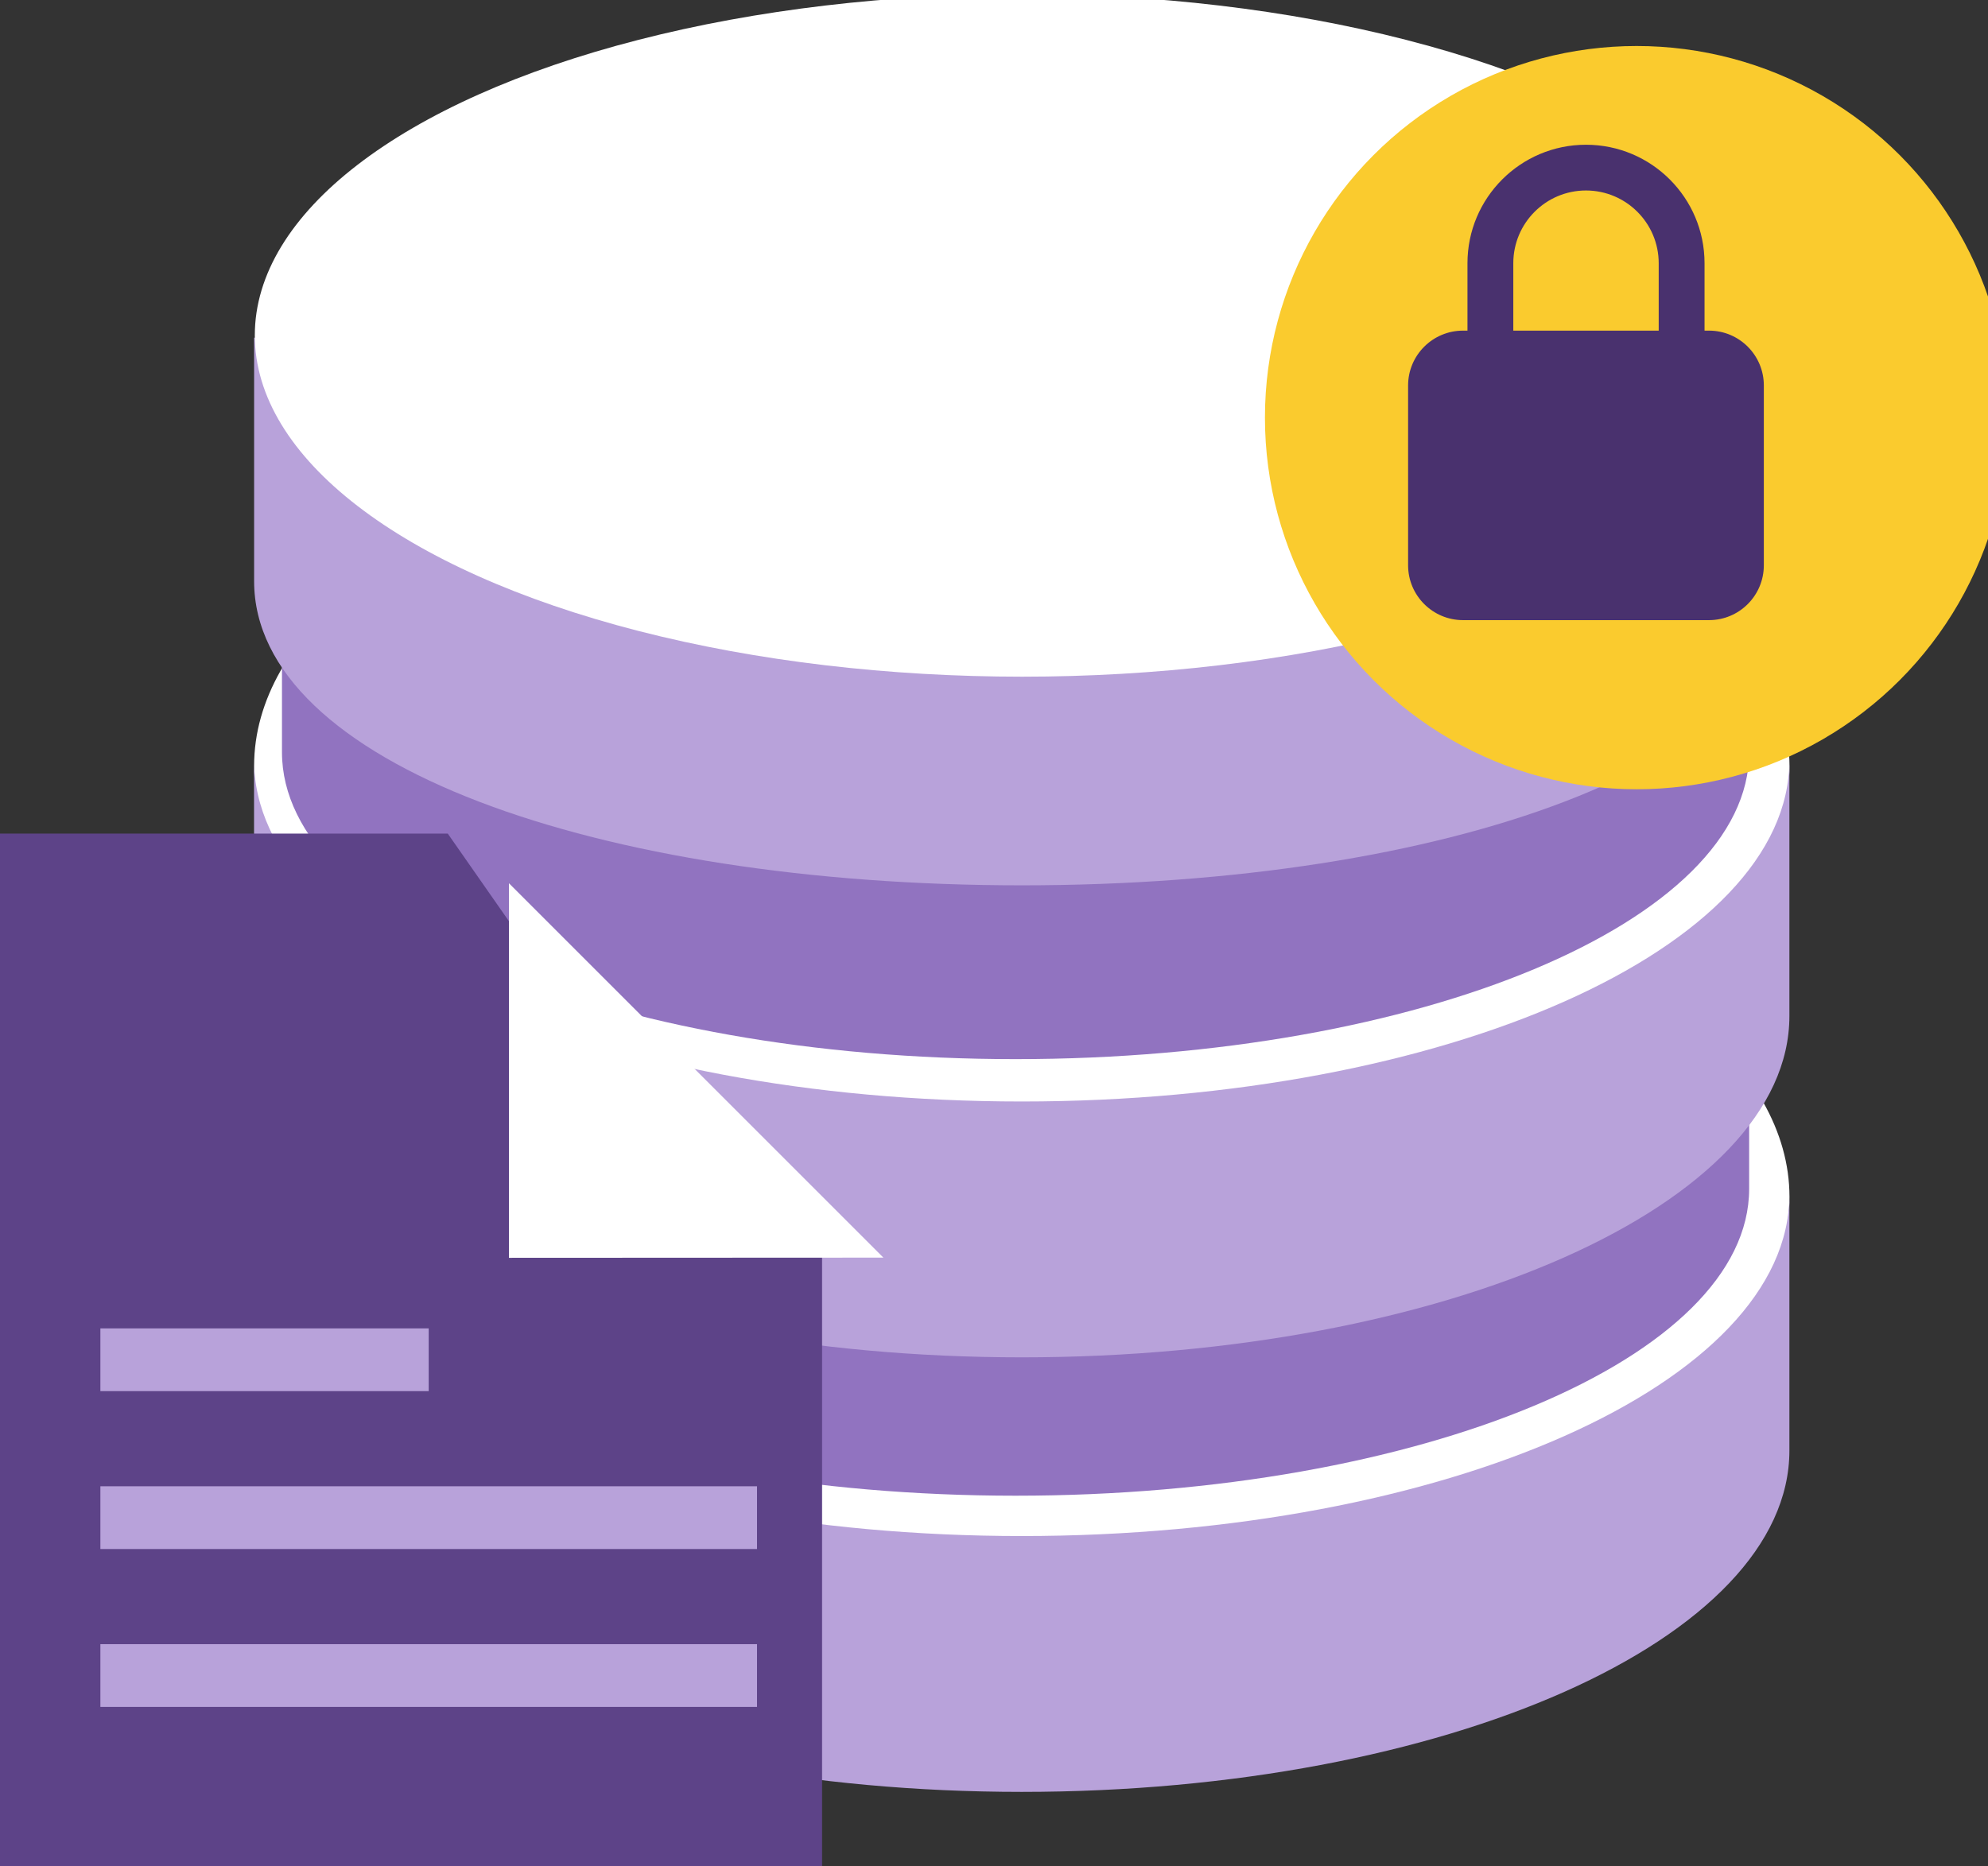
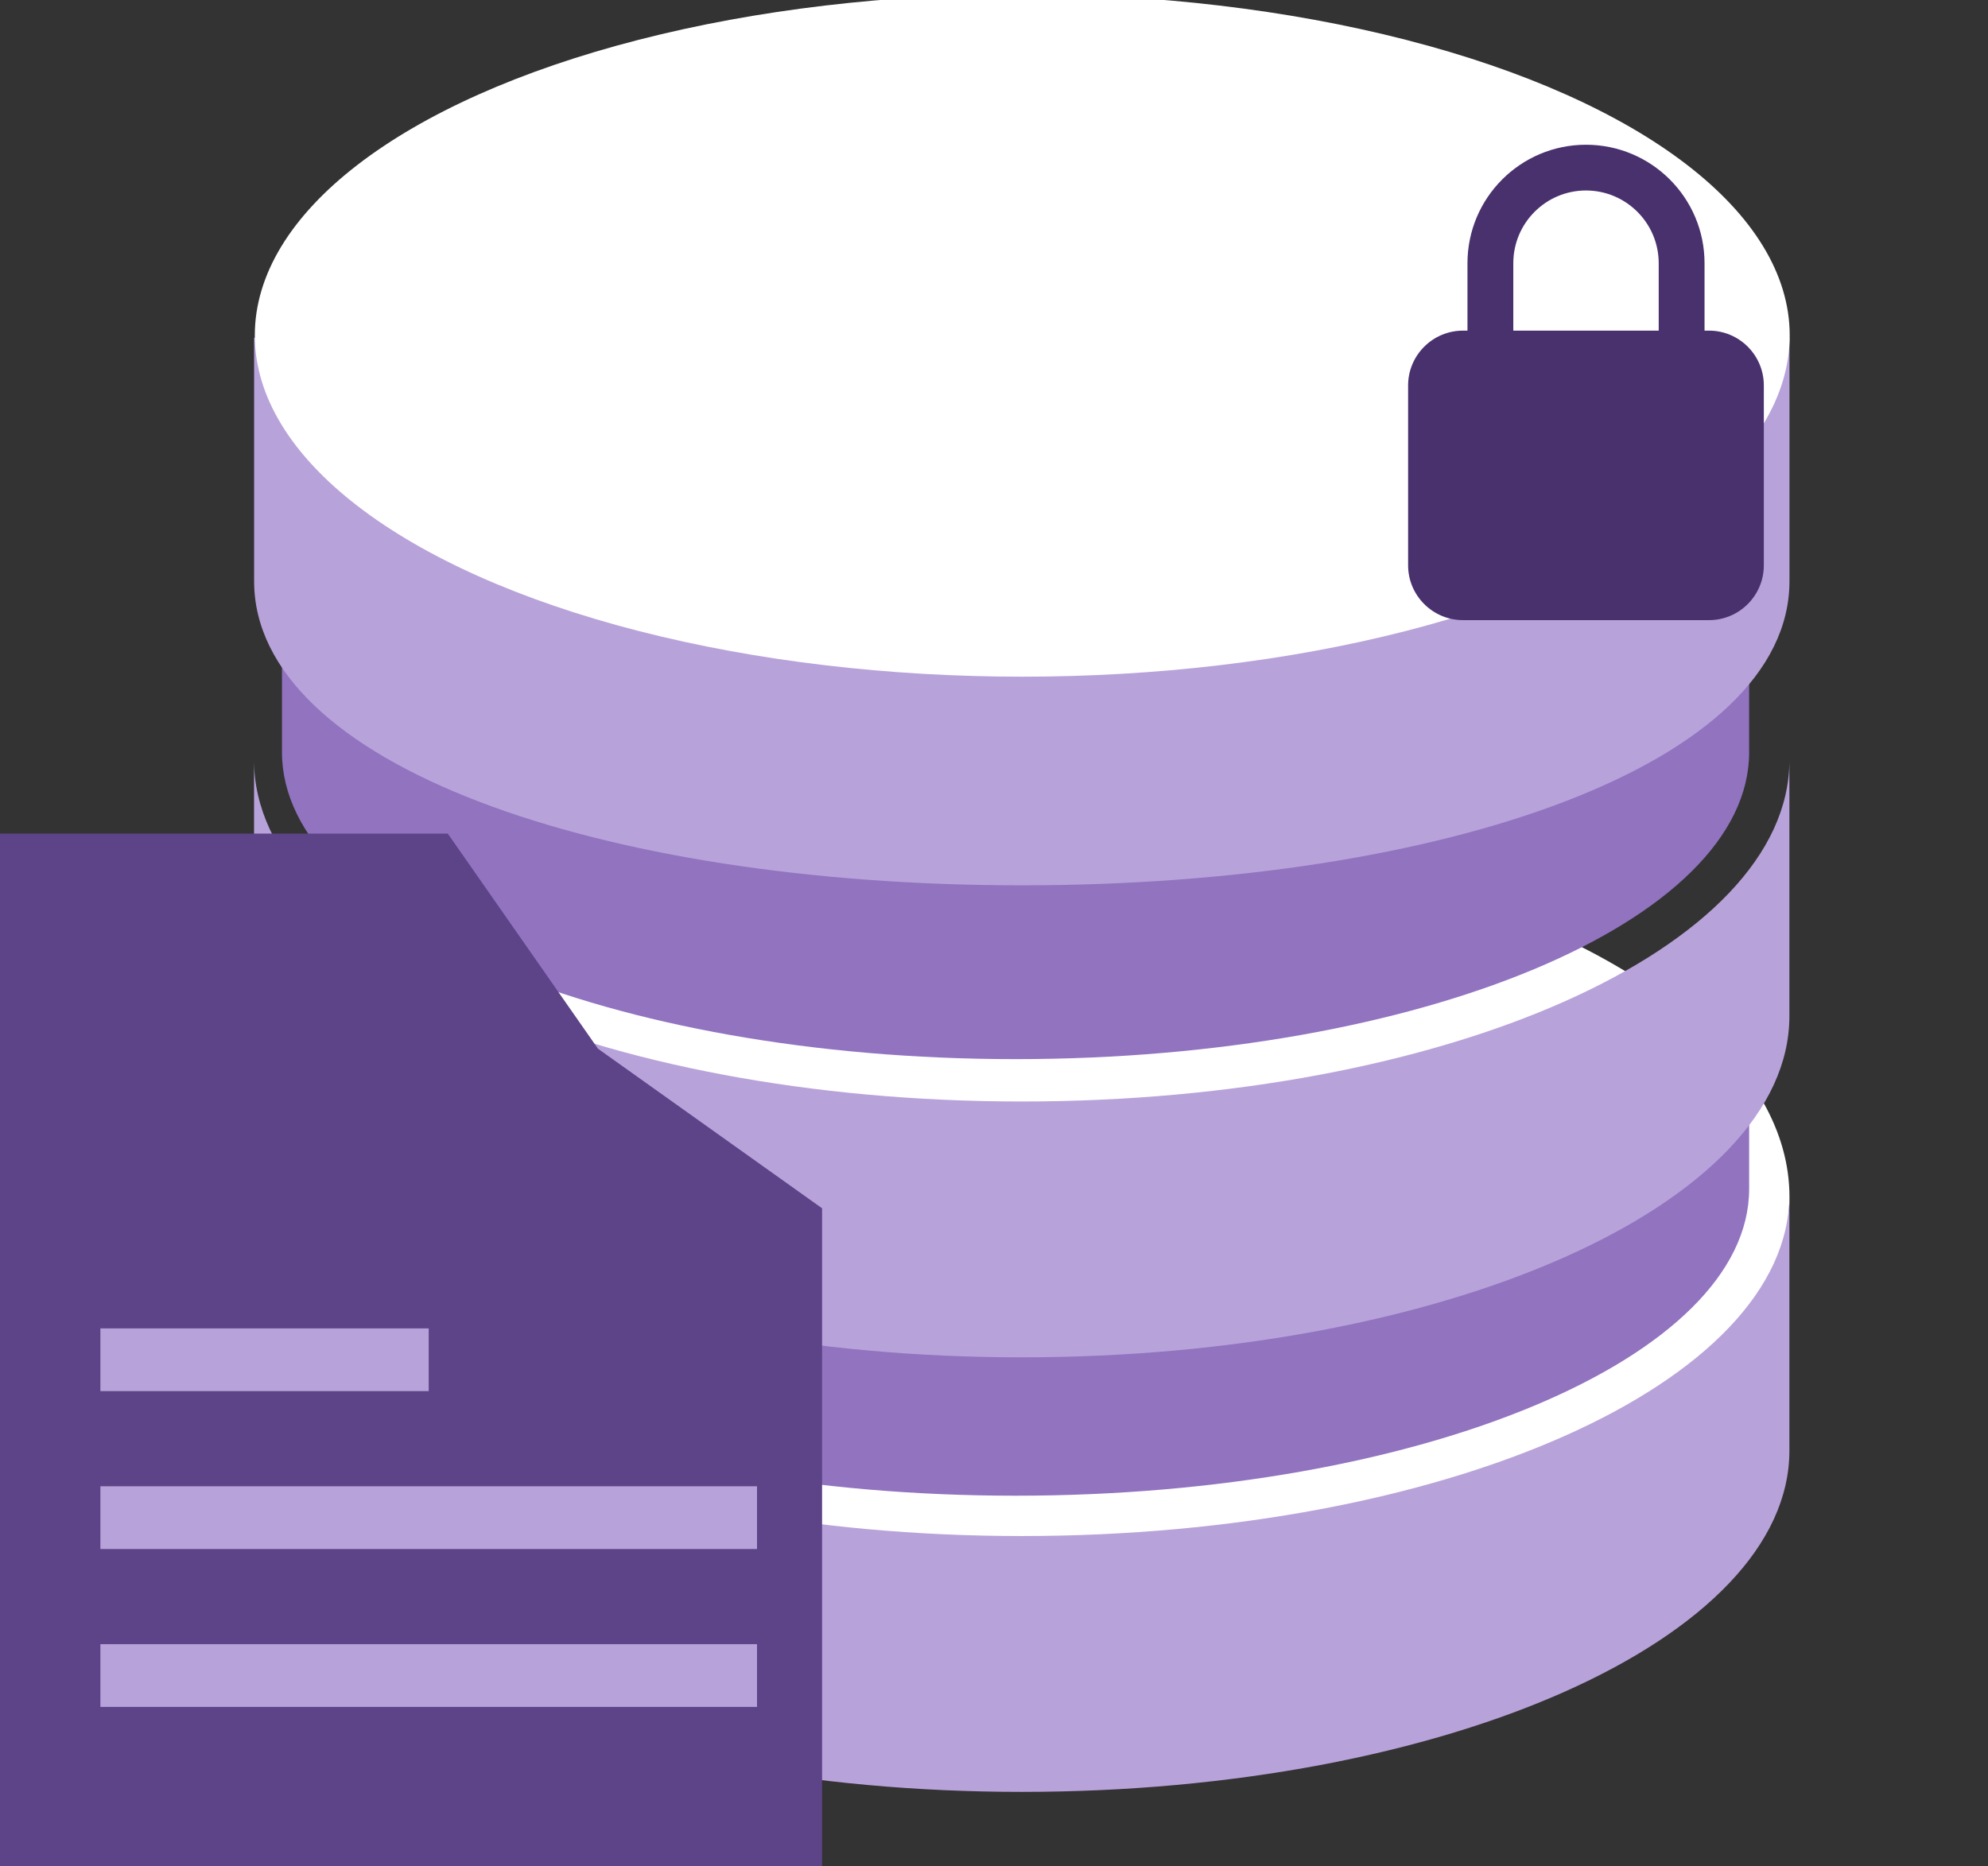
<svg xmlns="http://www.w3.org/2000/svg" width="100%" height="100%" viewBox="0 0 639 600" version="1.1" xml:space="preserve" style="fill-rule:evenodd;clip-rule:evenodd;stroke-linejoin:round;stroke-miterlimit:2;">
  <rect x="0" y="0" width="639" height="600" fill="#333333" stroke="none" />
  <g transform="matrix(1,0,0,1,172.597,-7336.07)">
    <g transform="matrix(9.898,0,0,9.898,-25469.6,-8124.44)">
      <g transform="matrix(5.067,0,0,1976.34,40.939,-365042)">
-         <ellipse cx="502.864" cy="185.509" rx="4.92" ry="0.006" style="fill:white;fill-rule:nonzero;" />
-       </g>
+         </g>
    </g>
    <g transform="matrix(9.898,0,0,9.898,-25469.6,-8124.44)">
      <g transform="matrix(5.067,0,0,1976.34,40.939,-365028)">
        <ellipse cx="502.864" cy="185.509" rx="4.92" ry="0.006" style="fill:white;fill-rule:nonzero;" />
      </g>
    </g>
    <g transform="matrix(9.898,0,0,9.898,-25469.6,-8124.44)">
      <g transform="matrix(4.842,0,0,4.556,65.592,733.5)">
        <path d="M516.178,185.567C516.178,186.775 518.382,187.755 521.098,187.755C523.813,187.755 526.018,186.775 526.018,185.567L526.018,187.207C526.018,188.414 523.813,189.395 521.098,189.395C518.382,189.395 516.178,188.414 516.178,187.207L516.178,185.567Z" style="fill:rgb(145,115,192);fill-rule:nonzero;" />
      </g>
    </g>
    <g transform="matrix(9.898,0,0,9.898,-25469.6,-8124.44)">
      <g transform="matrix(4.842,0,0,4.556,65.592,747.68)">
        <path d="M516.178,185.567C516.178,186.775 518.382,187.755 521.098,187.755C523.813,187.755 526.018,186.775 526.018,185.567L526.018,187.207C526.018,188.414 523.813,189.395 521.098,189.395C518.382,189.395 516.178,188.414 516.178,187.207L516.178,185.567Z" style="fill:rgb(145,115,192);fill-rule:nonzero;" />
      </g>
    </g>
    <g transform="matrix(9.898,0,0,9.898,-25469.6,-8124.44)">
      <g transform="matrix(5.067,0,0,1976.34,40.939,-365048)">
        <path d="M507.784,185.505L507.784,185.509C507.784,185.512 505.579,185.514 502.864,185.514C500.148,185.514 497.944,185.512 497.944,185.509L497.944,185.505L507.784,185.505Z" style="fill:rgb(184,162,218);fill-rule:nonzero;" />
      </g>
    </g>
    <g transform="matrix(9.898,0,0,9.898,-25469.6,-8124.44)">
      <g transform="matrix(0.101,0,0,0.101,2573.31,820.849)">
        <ellipse cx="155.01" cy="7445.82" rx="246.755" ry="109.754" style="fill:white;fill-rule:nonzero;" />
      </g>
    </g>
    <g transform="matrix(9.898,0,0,9.898,-25469.6,-8124.44)">
      <g transform="matrix(5.067,0,0,5.067,-51.455,646.405)">
        <path d="M516.178,185.567C516.178,186.775 518.382,187.755 521.098,187.755C523.813,187.755 526.018,186.775 526.018,185.567L526.018,187.207C526.018,188.414 523.813,189.395 521.098,189.395C518.382,189.395 516.178,188.414 516.178,187.207L516.178,185.567Z" style="fill:rgb(184,162,218);fill-rule:nonzero;" />
      </g>
    </g>
    <g transform="matrix(9.898,0,0,9.898,-25469.6,-8124.44)">
      <g transform="matrix(5.067,0,0,5.067,-51.455,660.519)">
        <path d="M516.178,185.567C516.178,186.775 518.382,187.755 521.098,187.755C523.813,187.755 526.018,186.775 526.018,185.567L526.018,187.207C526.018,188.414 523.813,189.395 521.098,189.395C518.382,189.395 516.178,188.414 516.178,187.207L516.178,185.567Z" style="fill:rgb(184,162,218);fill-rule:nonzero;" />
      </g>
    </g>
    <g transform="matrix(9.898,0,0,9.898,-25469.6,-8124.44)">
      <g transform="matrix(0.755,0,0,0.929,-119.974,426.545)">
        <path d="M3569.75,1258.88L3563.29,1251.36L3542.79,1251.36L3542.79,1287.96L3579.39,1287.96L3579.39,1264.46L3569.75,1258.88Z" style="fill:rgb(93,67,136);fill-rule:nonzero;" />
      </g>
    </g>
    <g transform="matrix(9.898,0,0,9.898,-25469.6,-8124.44)">
      <g transform="matrix(-0.586,-0.586,0.586,-0.586,3919.64,4430.99)">
-         <path d="M3562.71,1263.49L3573.09,1273.87L3552.34,1273.87L3562.71,1263.49Z" style="fill:white;fill-rule:nonzero;" />
-       </g>
+         </g>
    </g>
    <g transform="matrix(9.898,0,0,9.898,-25469.6,-8124.44)">
      <g transform="matrix(0.46,-2.6063e-17,2.6063e-17,0.46,964.307,988.082)">
-         <circle cx="3575.24" cy="1277.1" r="26.24" style="fill:rgb(250,203,46);fill-rule:nonzero;" />
-       </g>
+         </g>
    </g>
    <g transform="matrix(9.898,0,0,9.898,-25469.6,-8124.44)">
      <g transform="matrix(0.254,0,0,0.254,1680.84,1240.65)">
        <path d="M3632.22,1307.37L3631.65,1307.37C3627.78,1307.37 3624.63,1310.51 3624.63,1314.38L3624.63,1337.38C3624.63,1341.25 3627.78,1344.39 3631.65,1344.39L3663.1,1344.39C3666.97,1344.39 3670.11,1341.25 3670.11,1337.38L3670.11,1314.38C3670.11,1310.51 3666.97,1307.37 3663.1,1307.37L3662.53,1307.37L3662.53,1298.75C3662.53,1290.39 3655.74,1283.6 3647.37,1283.6C3639.01,1283.6 3632.22,1290.39 3632.22,1298.75L3632.22,1307.37ZM3656.67,1307.37L3638.08,1307.37L3638.08,1298.75C3638.08,1293.62 3642.24,1289.45 3647.37,1289.45C3652.5,1289.45 3656.67,1293.62 3656.67,1298.75L3656.67,1307.37Z" style="fill:rgb(73,49,110);fill-rule:nonzero;" />
      </g>
    </g>
    <g transform="matrix(9.898,0,0,9.898,-25469.6,-8124.44)">
      <g transform="matrix(0.666,0,0,0.666,2555.87,-3317.53)">
        <path d="M36.761,7406.78L4.743,7406.78L4.743,7409.84L36.761,7409.84L36.761,7406.78ZM36.761,7399.08L4.743,7399.08L4.743,7402.14L36.761,7402.14L36.761,7399.08ZM20.752,7391.38L4.743,7391.38L4.743,7394.44L20.752,7394.44L20.752,7391.38Z" style="fill:rgb(184,162,218);fill-rule:nonzero;" />
      </g>
    </g>
  </g>
</svg>